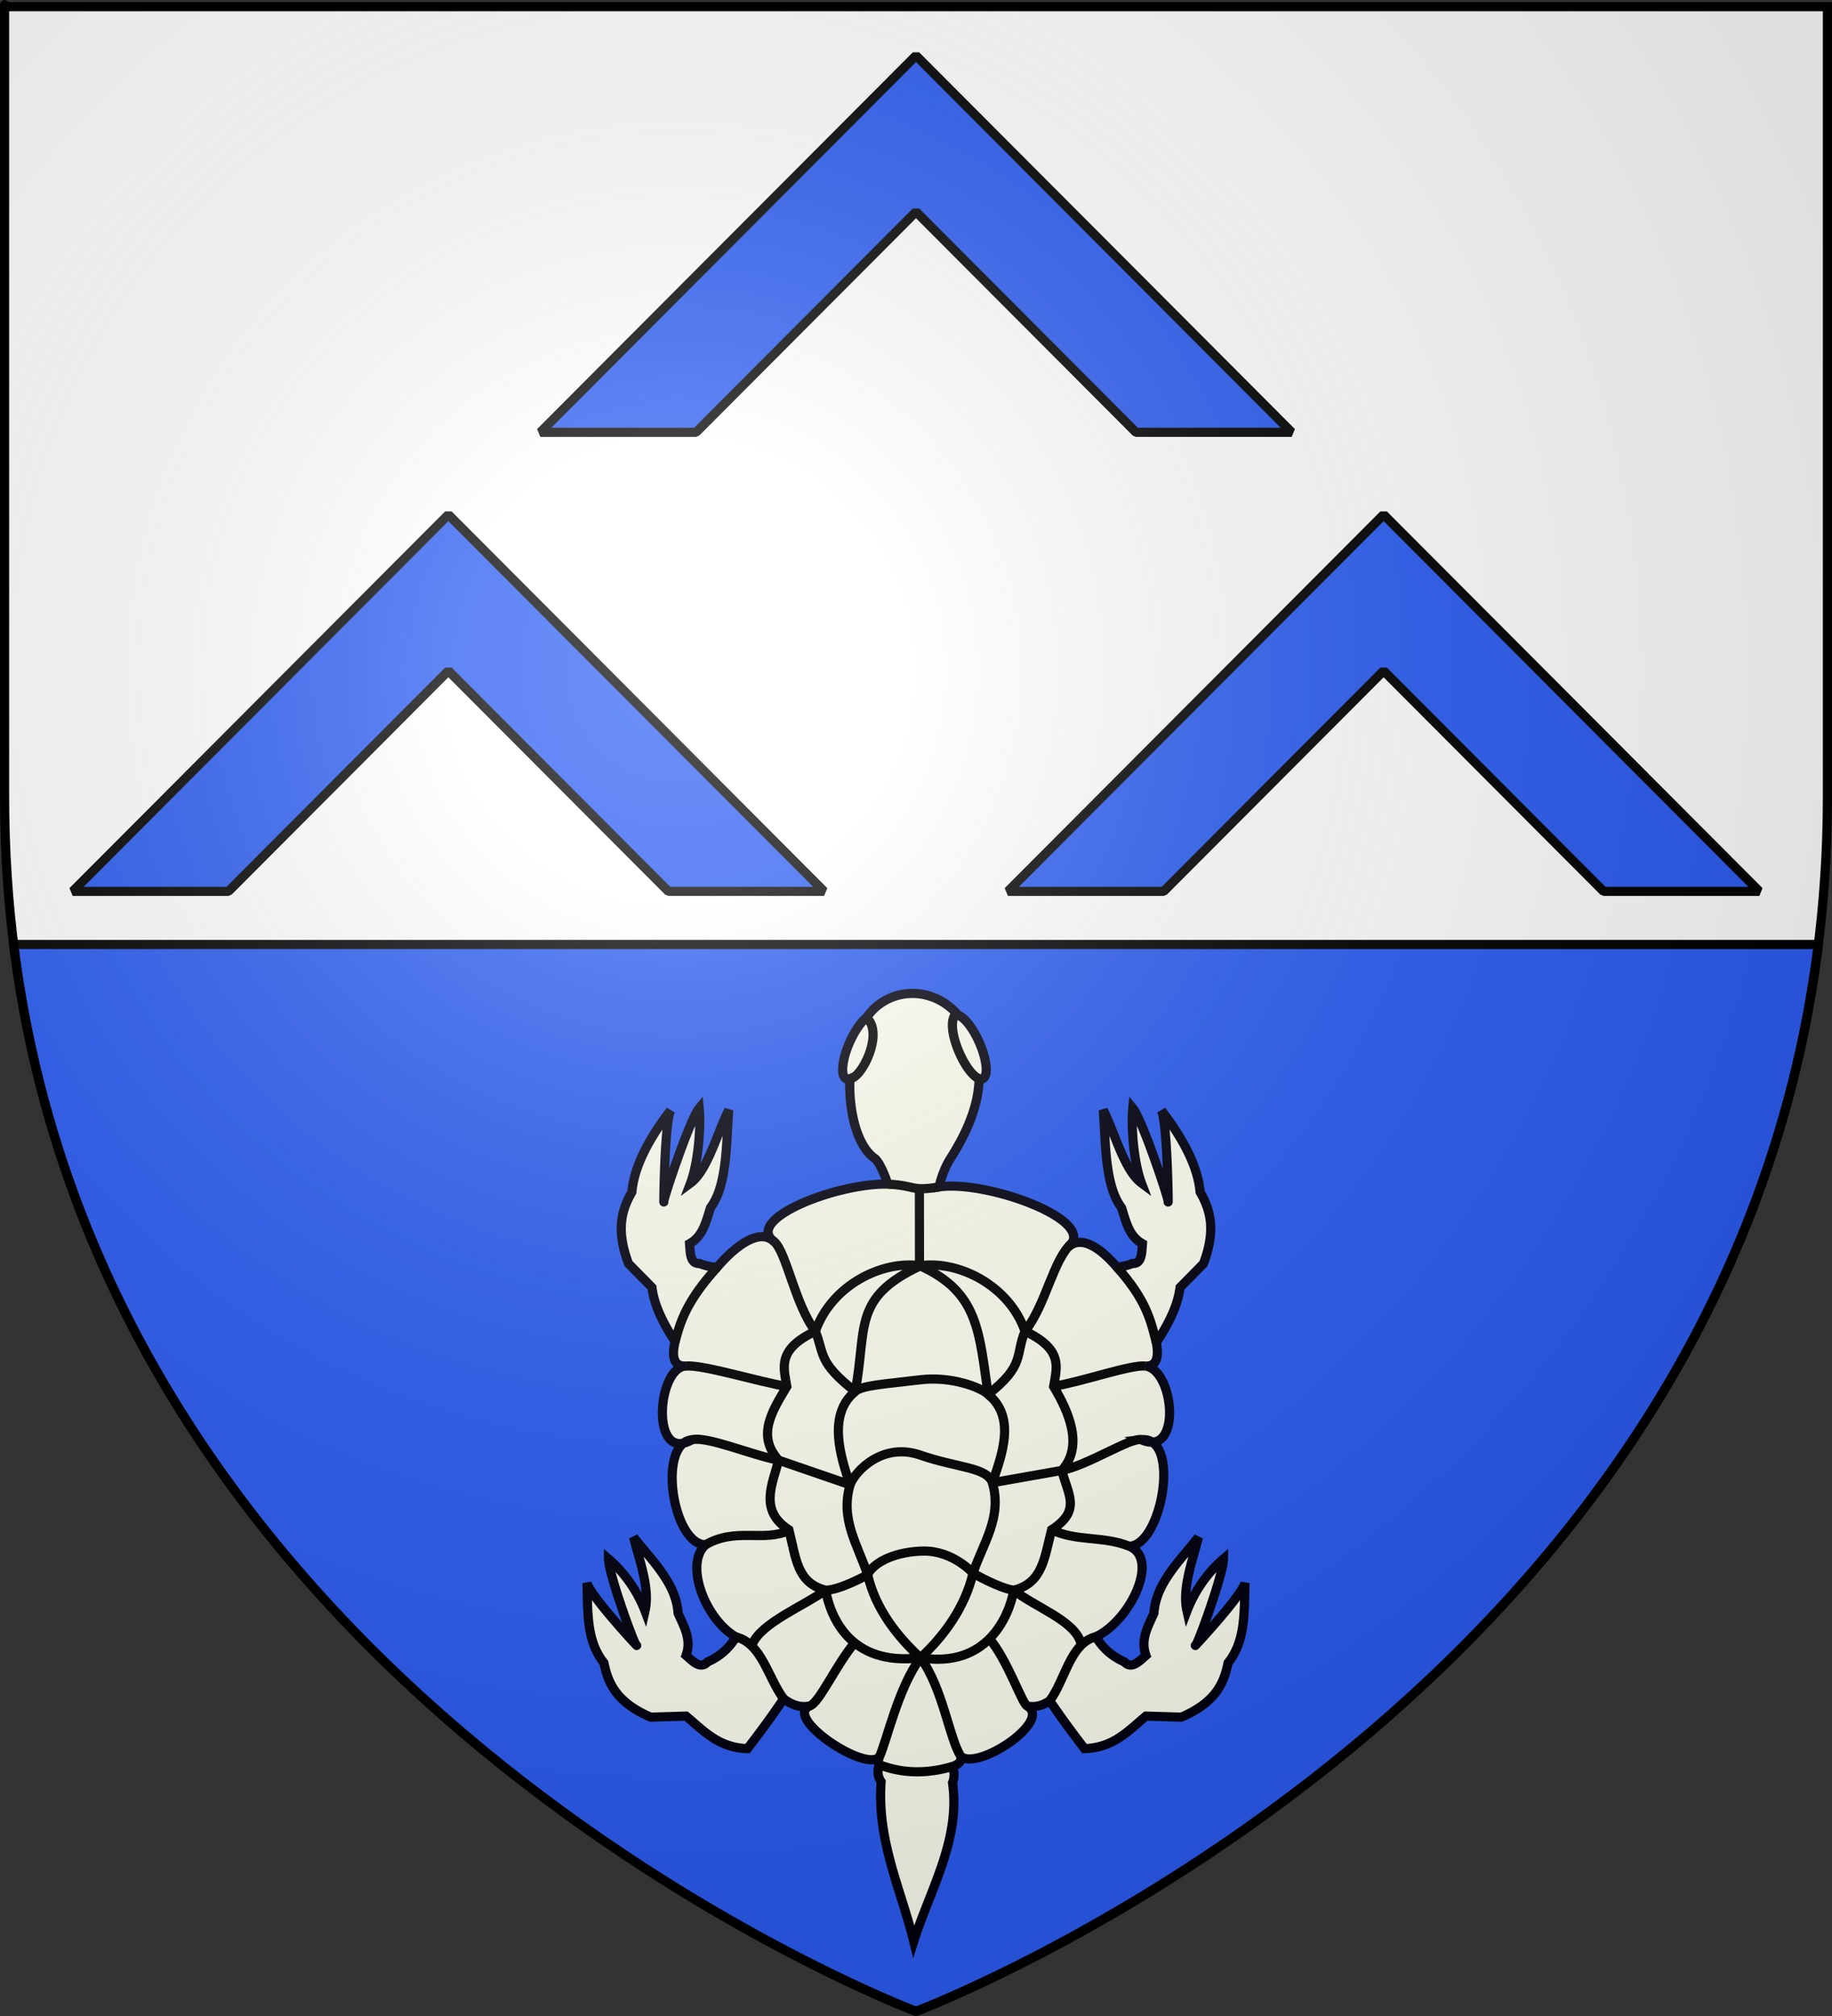
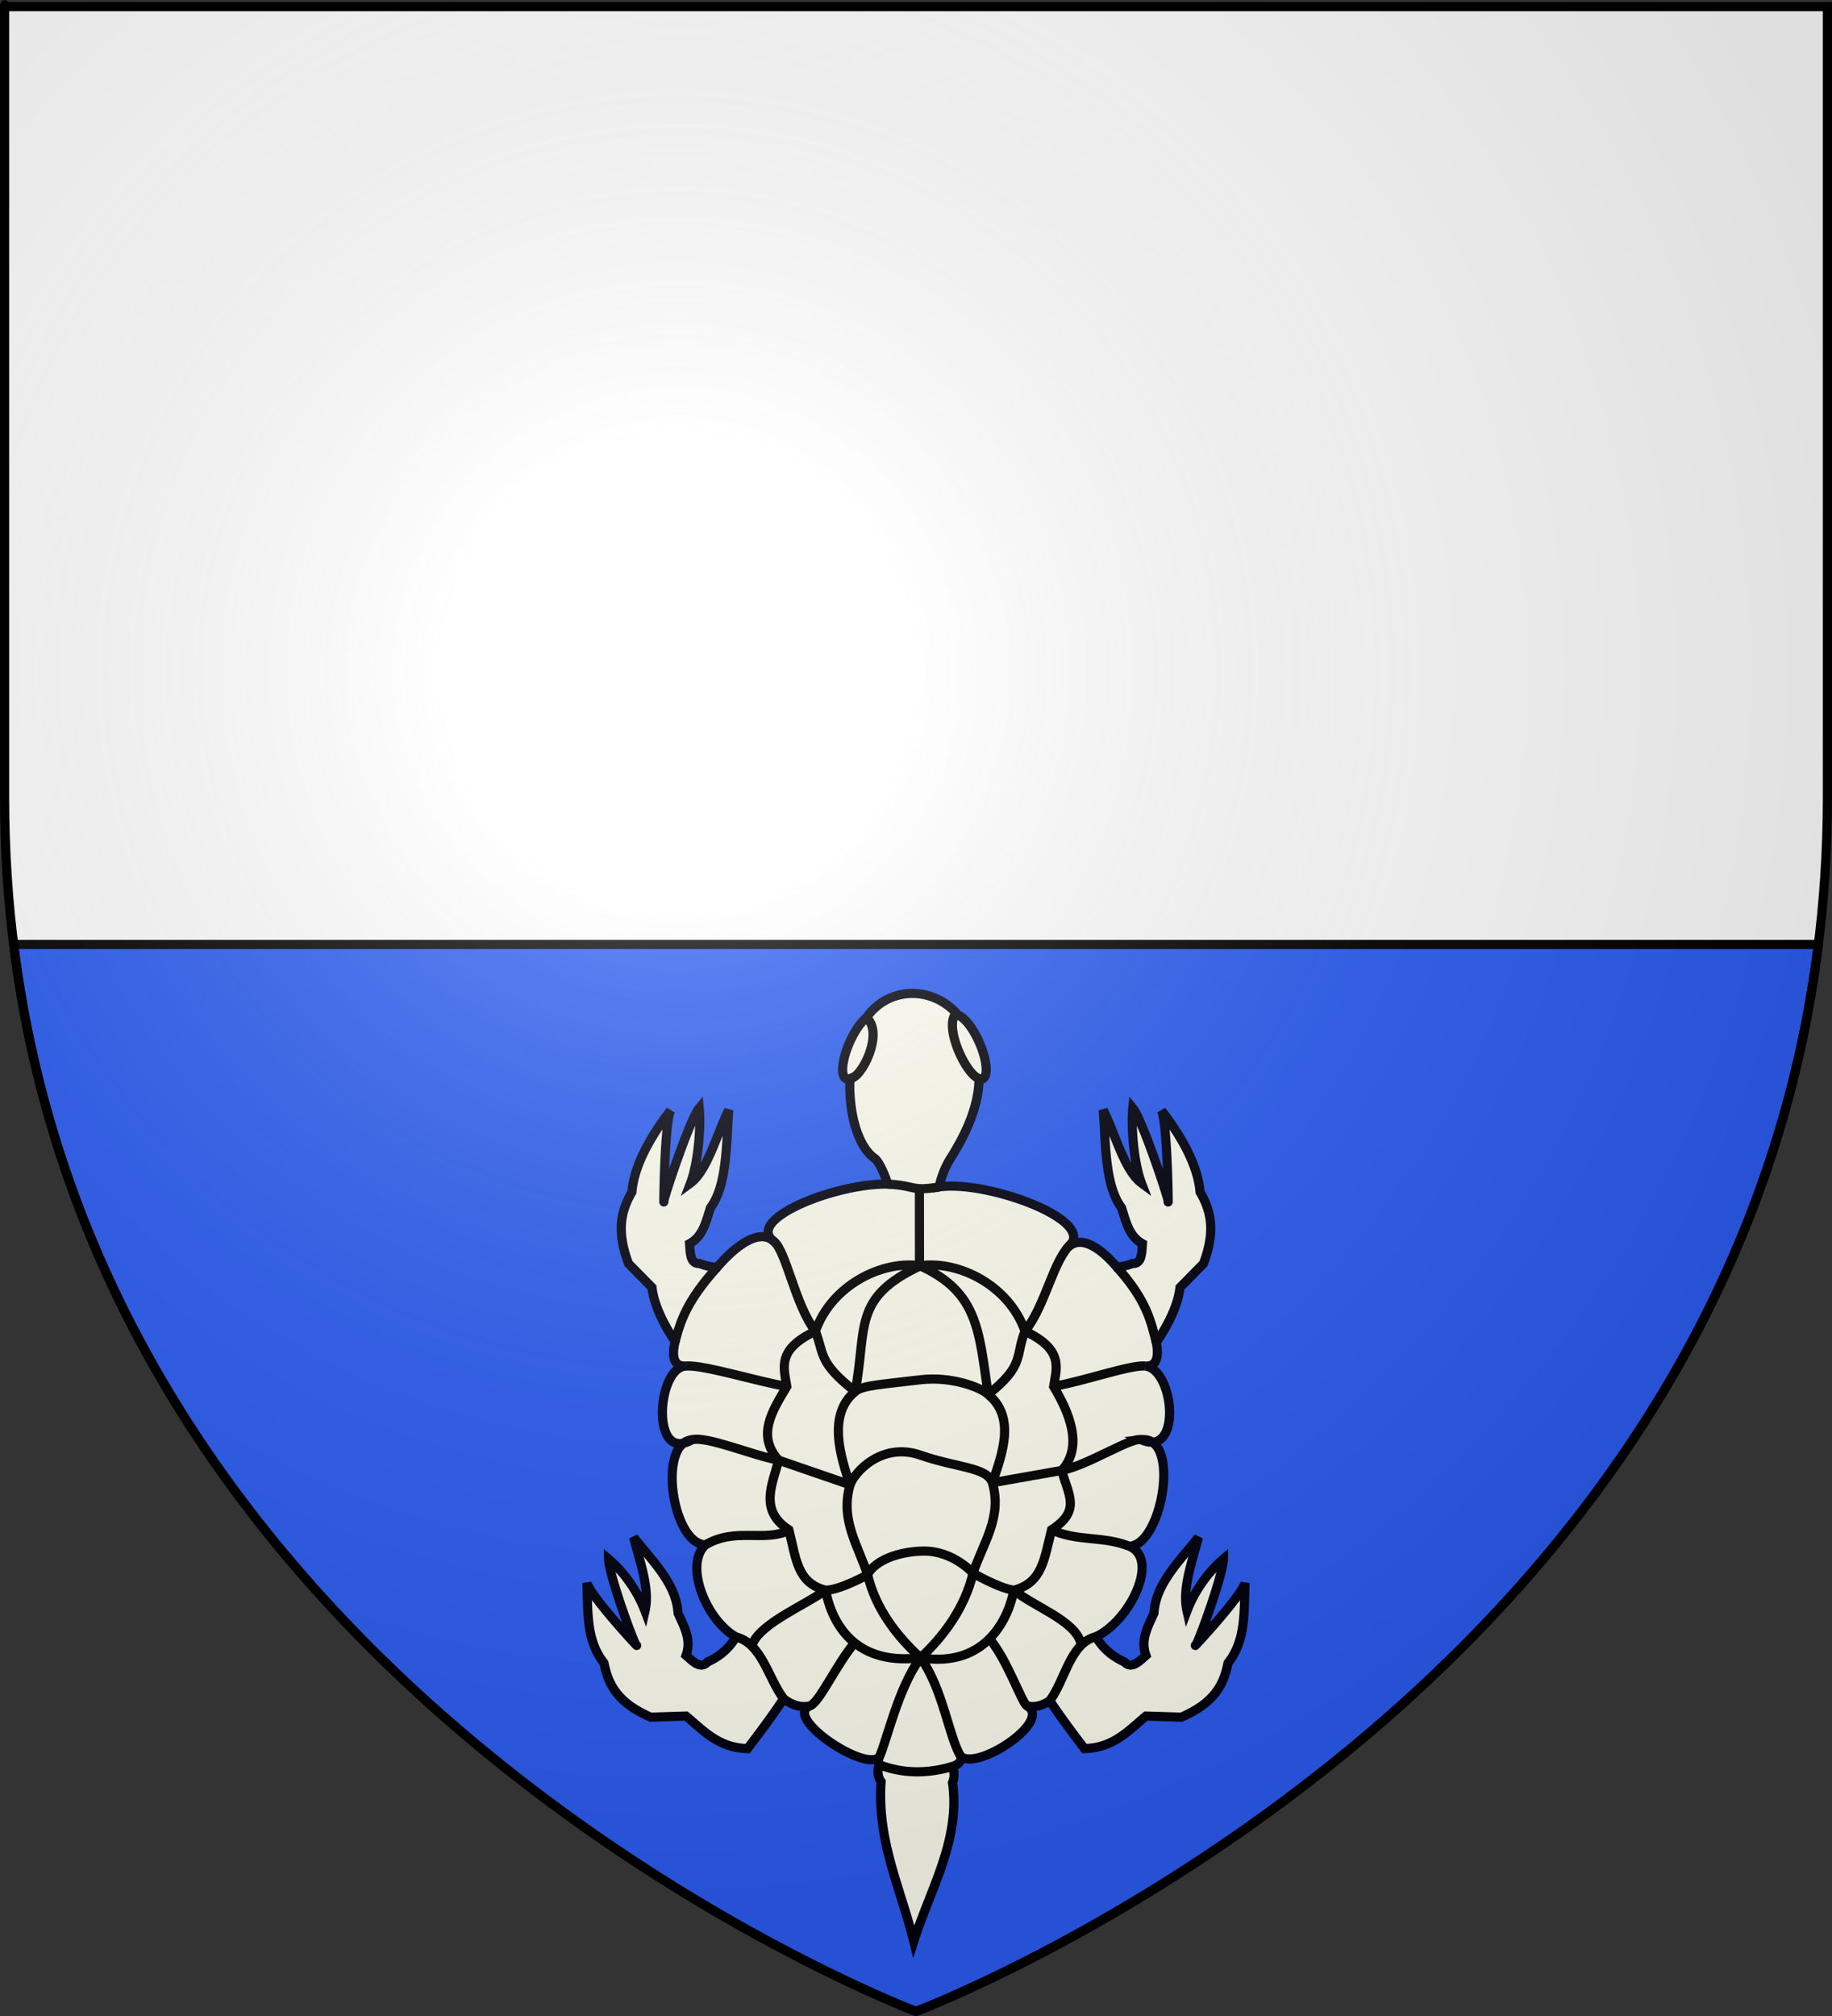
<svg xmlns="http://www.w3.org/2000/svg" xmlns:ns1="http://sodipodi.sourceforge.net/DTD/sodipodi-0.dtd" xmlns:ns2="http://www.inkscape.org/namespaces/inkscape" xmlns:xlink="http://www.w3.org/1999/xlink" height="660" width="600" version="1.0" id="svg2" ns1:version="0.32" ns2:version="1.1.1 (3bf5ae0, 2021-09-20)" ns1:docname="Blason_de_Victor_Horta.svg" ns2:export-filename="/Users/olivier/Desktop/Blason Rouge/Blason_Vide_3D.png" ns2:export-xdpi="144" ns2:export-ydpi="144" ns2:output_extension="org.inkscape.output.svg.inkscape">
  <rect width="100%" height="100%" fill="#333333" stroke="none" />
  <ns1:namedview ns2:window-height="1017" ns2:window-width="1920" ns2:pageshadow="2" ns2:pageopacity="0.0" guidetolerance="10.0" gridtolerance="10.0" objecttolerance="10.0" borderopacity="1.0" bordercolor="#666666" pagecolor="#ffffff" id="base" showgrid="false" height="660px" ns2:zoom="7.5680448" ns2:cx="285.21237" ns2:cy="563.09128" ns2:window-x="0" ns2:window-y="40" ns2:current-layer="layer4" showguides="false" ns2:guide-bbox="true" ns2:window-maximized="1" ns2:measure-start="0,0" ns2:measure-end="0,0" ns2:pagecheckerboard="0">
    <ns1:guide orientation="0,1" position="640.476,350.794" id="guide11799" ns2:locked="false" />
    <ns1:guide orientation="1,0" position="300,185.714" id="guide11801" ns2:locked="false" />
  </ns1:namedview>
  <defs id="defs6">
    <linearGradient id="linearGradient2893">
      <stop style="stop-color:white;stop-opacity:0.314;" offset="0" id="stop2895" />
      <stop id="stop2897" offset="0.19" style="stop-color:white;stop-opacity:0.251;" />
      <stop style="stop-color:#6b6b6b;stop-opacity:0.125;" offset="0.6" id="stop2901" />
      <stop style="stop-color:black;stop-opacity:0.125;" offset="1" id="stop2899" />
    </linearGradient>
    <radialGradient ns2:collect="always" xlink:href="#linearGradient2893" id="radialGradient3163" gradientUnits="userSpaceOnUse" gradientTransform="matrix(1.353,0,0,1.349,-77.629,-85.747)" cx="221.445" cy="226.331" fx="221.445" fy="226.331" r="300" />
  </defs>
  <g ns2:groupmode="layer" id="layer3" ns2:label="Fond écu" style="display:inline" ns1:insensitive="true">
    <path id="path2855" style="fill:#ffffff;fill-opacity:1;fill-rule:evenodd;stroke:none" d="m 300,658.5 c 0,0 298.5,-112.32 298.5,-397.772 0,-285.452 0,-258.552 0,-258.552 H 1.5 V 260.728 C 1.5,546.18 300,658.5 300,658.5 Z" ns1:nodetypes="cccccc" ns2:connector-curvature="0" />
    <path style="display:inline;fill:#2b5df2;fill-opacity:1;fill-rule:evenodd;stroke:#000000;stroke-width:3;stroke-linecap:butt;stroke-linejoin:miter;stroke-miterlimit:4;stroke-dasharray:none;stroke-opacity:1" d="m 4.498,309.207 c 0.056,0.485 0.107,0.973 0.162,1.459 C 36.557,559.355 300,658.496 300,658.496 c 0,0 264.241,-99.444 295.482,-348.963 -0.169,-0.106 -0.328,-0.225 -0.5,-0.326 z" id="path11795" ns2:connector-curvature="0" />
  </g>
  <g ns2:groupmode="layer" id="layer4" ns2:label="Meubles" style="display:inline">
    <path id="path11227" style="fill:#fffff2;fill-opacity:1;fill-rule:evenodd;stroke:#00000e;stroke-width:3;stroke-linecap:butt;stroke-linejoin:miter;stroke-miterlimit:4;stroke-dasharray:none;stroke-opacity:1" d="M 298.982 325.234 C 293.136 325.187 287.419 327.878 283.783 333.146 A 3.782 11.369 23.779 0 0 278.266 341.23 A 3.782 11.369 23.779 0 0 277.135 353.166 A 3.782 11.369 23.779 0 0 278.352 353.113 C 277.916 364.309 280.881 375.297 286.428 379.191 C 287.664 380.059 289.492 383.676 290.748 387.65 C 273.689 387.331 243.679 399.269 253.496 406.439 C 248.973 402.186 241.535 407.141 234.867 414.881 C 233.113 414.818 231.224 414.476 229.092 413.635 C 226.024 413.789 226.077 410.3 225.834 407.158 C 230.326 404.681 231.226 399.824 232.707 395.352 C 238.286 387.993 237.852 373.379 238.682 363.379 C 234.923 370.77 231.781 383.148 226.164 387.303 C 228.593 380.894 229.618 369.396 228.994 362.783 C 225.903 366.49 217.468 391.961 217.434 393.162 C 217.323 397.013 217.552 368.25 219.586 363.576 C 214.116 370.671 207.736 380.723 206.961 390.236 C 203.686 395.925 201.624 402.504 205.857 413.697 L 213.541 421.5 C 214.081 426.838 217.187 433.391 221.115 439.184 C 219.884 444.164 220.67 447.572 224.797 447.211 C 215.85 447.211 213.3 474.742 223.816 472.477 C 224.606 471.852 225.534 471.455 226.607 471.342 C 225.587 471.942 224.664 472.294 223.816 472.477 C 216.202 478.492 221.319 505.703 231.088 505.723 C 224.006 512.068 231.068 530.264 241.051 535.912 C 239.128 539.004 236.551 541.888 231.771 544.074 C 229.408 546.568 227.045 544.017 224.682 541.945 C 226.588 536.673 223.963 532.48 222.068 528.111 C 221.482 518.482 213.747 511.118 207.516 503.277 C 209.589 511.516 212.901 520.048 211.246 527.4 C 208.779 520.902 204.37 514.646 199.305 510.373 C 199.374 515.442 207.461 537.507 208.262 538.398 C 210.834 541.26 193.467 522.779 192.234 518.191 C 192.595 527.412 191.869 536.978 197.812 544.43 C 199.101 551.067 201.982 557.402 213.113 562.168 L 224.682 561.812 C 230.391 566.557 235.327 572.22 244.832 572.455 C 248.356 567.809 251.734 563.442 256.646 556.156 C 259.241 558.123 262.193 559.183 265.205 558.477 C 256.454 562.33 283.962 580.608 288.047 575.07 C 287.617 576.19 287.632 577.05 287.922 577.725 C 287.335 579.691 287.382 581.566 288.572 583.277 C 287.198 602.827 295.048 618.411 299.262 635.559 C 304.671 618.479 314.621 602.312 311.957 583.613 C 312.678 581.841 312.557 580.069 312.021 578.297 C 313.874 577.665 315.095 576.545 314.725 575.07 C 320.48 579.603 344.802 563.335 336.385 558.477 C 339.007 559.091 341.535 558.335 343.801 556.797 C 348.437 563.627 351.763 567.966 355.168 572.455 C 364.673 572.22 369.609 566.557 375.318 561.812 L 386.887 562.168 C 398.018 557.402 400.899 551.067 402.188 544.43 C 408.131 536.978 407.405 527.412 407.766 518.191 C 406.533 522.779 389.166 541.26 391.738 538.398 C 392.539 537.507 400.626 515.442 400.695 510.373 C 395.63 514.646 391.221 520.902 388.754 527.4 C 387.099 520.048 390.411 511.516 392.484 503.277 C 386.253 511.118 378.518 518.482 377.932 528.111 C 376.037 532.48 373.412 536.673 375.318 541.945 C 372.955 544.017 370.592 546.568 368.229 544.074 C 363.412 541.871 360.827 538.96 358.9 535.842 C 370.157 530.598 379.947 510.249 369.793 506.195 C 379.392 506.176 385.435 477.425 377.416 472.146 C 376.369 472.197 375.173 471.963 373.801 471.342 C 375.237 471.18 376.427 471.496 377.416 472.146 C 386.542 471.707 383.716 448.363 375.139 447.211 C 378.804 447.482 379.633 444.216 378.697 439.469 C 382.717 433.608 385.911 426.925 386.459 421.5 L 394.143 413.697 C 398.376 402.504 396.314 395.925 393.039 390.236 C 392.264 380.723 385.884 370.671 380.414 363.576 C 382.448 368.25 382.677 397.013 382.566 393.162 C 382.532 391.961 374.097 366.49 371.006 362.783 C 370.382 369.396 371.407 380.894 373.836 387.303 C 368.219 383.148 365.078 370.77 361.318 363.379 C 362.148 373.379 361.714 387.993 367.293 395.352 C 368.774 399.824 369.674 404.681 374.166 407.158 C 373.923 410.3 373.976 413.789 370.908 413.635 C 369.027 414.377 367.355 414.691 365.775 414.812 C 360.173 408.238 353.993 404.344 349.748 408.336 C 360.418 399.778 323.189 386.232 307.562 388.584 C 308.275 385.277 309.56 381.965 311.32 379.191 C 317.682 369.17 320.493 360.74 320.674 353.172 A 11.369 3.782 66.221 0 0 321.84 353.166 A 11.369 3.782 66.221 0 0 320.709 341.23 A 11.369 3.782 66.221 0 0 313.838 332.398 C 309.841 327.663 304.377 325.278 298.982 325.234 z " />
-     <path style="opacity:1;fill:#2b5df2;fill-opacity:1;fill-rule:evenodd;stroke:#000000;stroke-width:3;stroke-linecap:butt;stroke-linejoin:bevel;stroke-miterlimit:4;stroke-dasharray:none;stroke-dashoffset:0;stroke-opacity:1" d="M 423.045,141.532 325.504,43.763 300,18.2 274.496,43.763 176.955,141.532 h 36.068 14.939 l 72.038,-72.206 72.038,72.206 14.939,1e-5 z" id="rect1060" ns2:connector-curvature="0" />
    <use x="0" y="0" xlink:href="#rect1060" id="use1072" transform="translate(-153.15,150.281)" width="100%" height="100%" />
    <use x="0" y="0" xlink:href="#rect1060" id="use844" transform="translate(153.15,150.281)" width="100%" height="100%" />
    <path id="path1830" style="fill:none;stroke:#000000;stroke-width:3;stroke-linecap:butt;stroke-linejoin:miter;stroke-miterlimit:4;stroke-dasharray:none;stroke-opacity:1" d="m 290.748,387.65 c 9.407,0.509 7.526,2.482 16.814,0.934 m 71.135,50.885 c -1.757,-6.704 -2.994,-13.628 -12.922,-24.656 m -144.66,24.371 c 1.757,-6.704 3.824,-13.274 13.752,-24.303 m 124.033,120.961 c -8.478,2.117 -9.971,14.108 -15.1,20.955 m -102.75,-20.885 c 8.478,2.117 10.467,13.397 15.596,20.244 m 31.275,21.568 c 7.43,2.879 15.451,3.124 24.1,0.572 m 2.702,-3.226 c -3.83,-5.816 -5.867,-22.312 -13.259,-32.345 21.795,3.54 29.025,-13.546 30.576,-22.119 9.395,-2.416 9.968,-10.332 12.361,-19.773 9.808,-6.351 5.448,-11.38 3.341,-19.438 7.316,-8.043 2.151,-19.438 -2.673,-27.481 0.945,-6.032 3.445,-12.065 -9.354,-18.097 -5.254,-14.986 -21.661,-23.213 -34.331,-21.449 -12.67,-1.764 -29.076,6.463 -34.331,21.449 -12.799,6.032 -10.299,12.065 -9.354,18.097 -4.824,8.043 -9.989,16.087 -2.673,24.13 -2.107,8.058 -6.467,16.439 3.341,22.789 2.393,9.441 2.631,17.357 12.027,19.773 1.551,8.573 7.939,24.989 31.07,22.119 -7.392,10.033 -11.133,27.564 -13.418,32.345 M 224.798,447.212 c 5.548,-0.432 22.986,4.979 32.902,6.703 m -31.094,17.427 c 4.961,-1.25 19.602,5.047 28.421,6.703 l 23.386,8.043 c 1.529,-4.308 10.525,-14.025 22.972,-9.719 12.349,4.272 21.78,3.884 23.64,9.049 l 22.717,-4.022 c 8.767,-1.782 22.651,-10.945 26.059,-10.054 M 231.088,505.722 c 9.909,-5.769 18.999,-0.791 27.321,-4.692 m 6.796,57.447 c 3.115,-0.915 8.758,-13.685 14.716,-20.657 m 71.191,-130.929 c -6.293,5.546 -8.389,19.937 -15.396,28.925 -3.273,7.799 0.126,11.094 -12.089,20.673 -2.664,-2.459 -12.374,-5.986 -22.242,-4.773 -11.455,1.408 -19.029,1.777 -21.297,3.825 -12.215,-9.579 -10.095,-12.261 -13.034,-19.725 -6.673,-8.652 -9.517,-26.095 -13.559,-29.377 m 121.642,40.772 c -4.891,-0.465 -19.915,4.897 -29.831,6.621 m 24.486,52.363 c -8.646,-3.448 -17.068,-1.461 -25.39,-5.362 m 9.542,36.91 c -2.097,-7.252 -15.018,-11.608 -21.903,-17.137 -4.807,-0.604 -13.363,-5.585 -13.363,-5.585 0,0 -6.469,-7.327 -16.157,-7.232 -8.383,0.083 -16.136,3.19 -18.428,7.789 0,0 -9.02,5.027 -13.697,5.027 -6.755,4.924 -20.907,10.657 -23.851,17.386 m 89.84,20.485 c -1.686,-0.818 -6.443,-15.114 -12.402,-22.085 m -22.598,-121.97 c 18.93,8.629 19.242,21.133 22.242,42.069 9.15,7.506 4.564,19.656 1.399,28.927 3.294,11.439 -3.127,19.799 -6.348,29.605 -2.603,11.242 -9.7,20.798 -17.213,27.704 -7.513,-6.906 -14.69,-15.905 -17.293,-27.146 -3.22,-9.805 -9.053,-18.053 -5.759,-29.492 -3.165,-9.271 -7.475,-23.039 1.675,-30.545 3.95,-20.854 -1.077,-30.621 21.297,-41.121 z m -0.266,-25.033 0.026,25.82 m 11.519,-82.847 c -3.26,5.328 5.042,22.205 9.174,20.805 M 283.783,333.146 c 5.851,4.985 -1.621,20.026 -5.432,19.967" />
  </g>
  <g ns2:groupmode="layer" id="layer2" ns2:label="Reflet final" ns1:insensitive="true" style="display:inline">
    <path ns1:nodetypes="cccccc" d="m 300,658.5 c 0,0 298.5,-112.32 298.5,-397.772 0,-285.452 0,-258.552 0,-258.552 l -597,0 0,258.552 C 1.5,546.18 300,658.5 300,658.5 z" style="fill:url(#radialGradient3163);fill-opacity:1;fill-rule:evenodd;stroke:none" id="path2875" ns2:export-xdpi="144" ns2:export-ydpi="144" ns2:connector-curvature="0" />
  </g>
  <g ns2:groupmode="layer" id="layer1" ns2:label="Contour final" ns1:insensitive="true">
    <path ns1:nodetypes="cccccc" d="m 300,658.5 c 0,0 -298.5,-112.32 -298.5,-397.772 0,-285.452 0,-258.552 0,-258.552 l 597,0 0,258.552 c 0,285.452 -298.5,397.772 -298.5,397.772 z" style="opacity:1;fill:none;fill-opacity:1;fill-rule:evenodd;stroke:#000000;stroke-width:3;stroke-linecap:butt;stroke-linejoin:miter;stroke-miterlimit:4;stroke-dasharray:none;stroke-opacity:1" id="path1411" ns2:export-xdpi="144" ns2:export-ydpi="144" ns2:connector-curvature="0" />
  </g>
</svg>